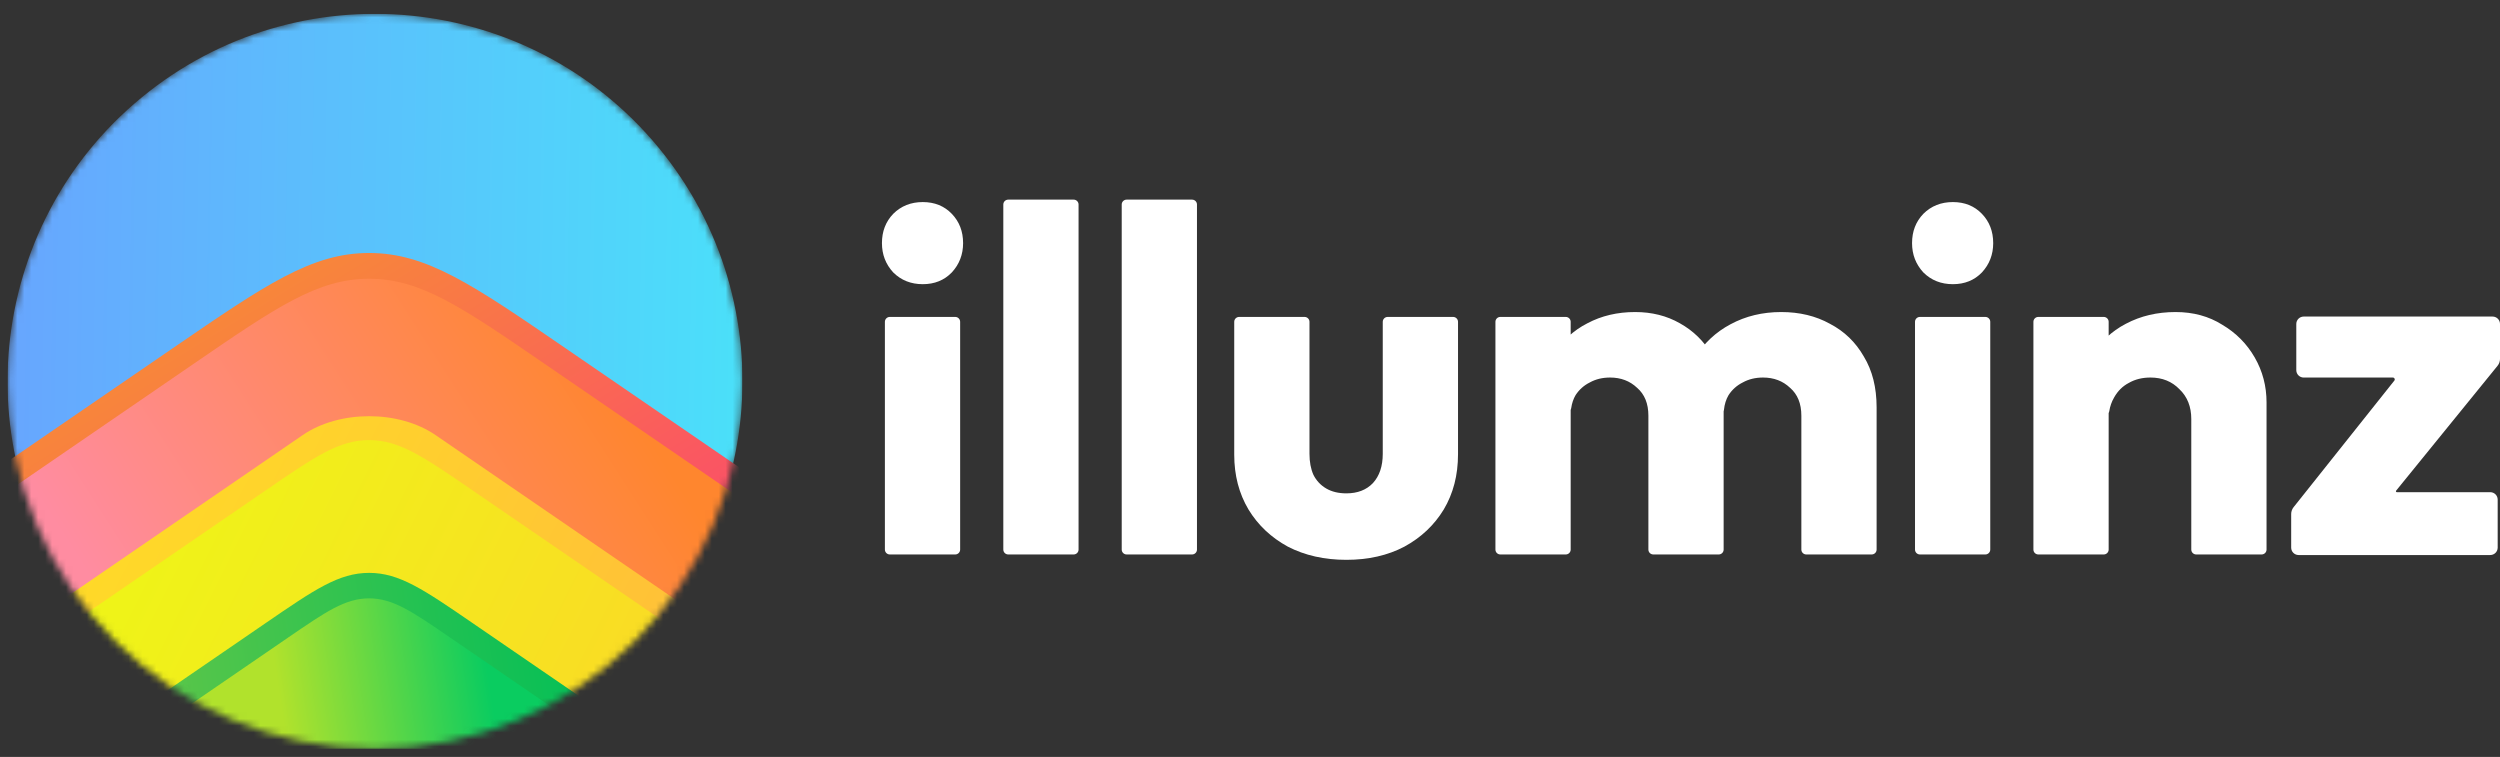
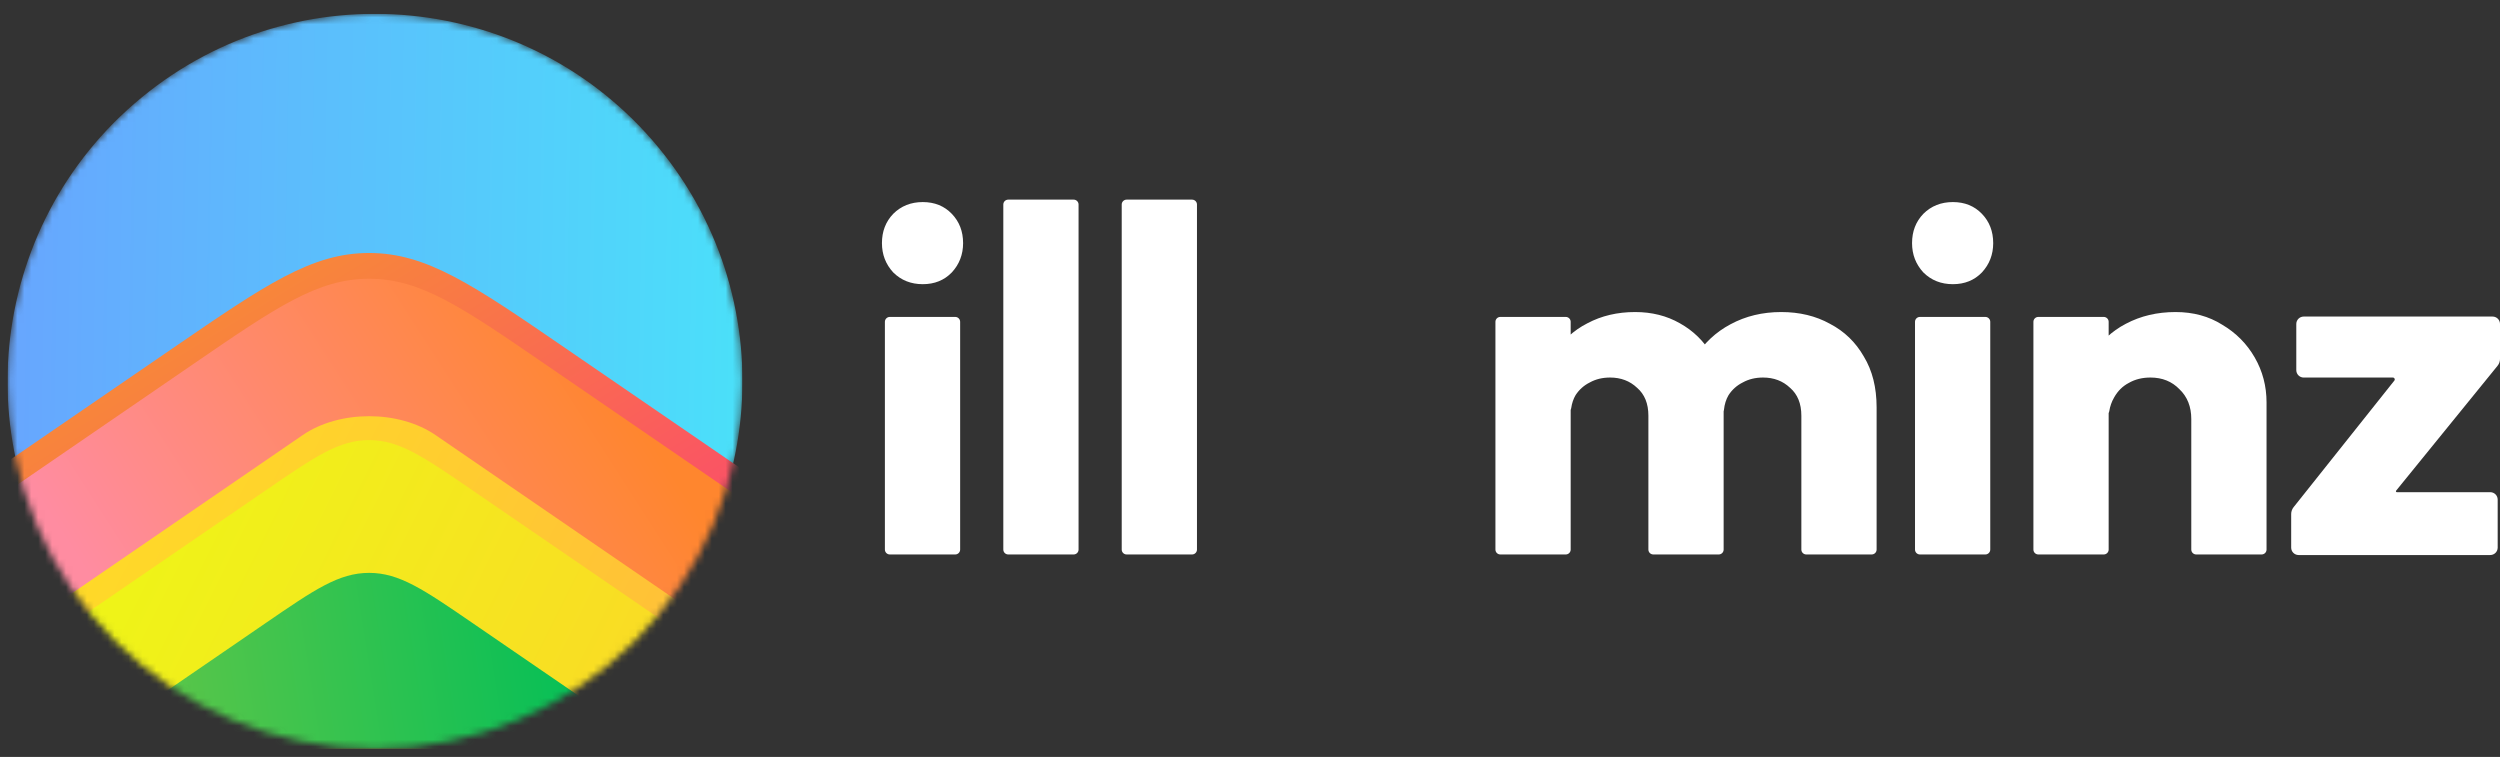
<svg xmlns="http://www.w3.org/2000/svg" width="360" height="109" viewBox="0 0 360 109" fill="none">
  <rect x="0" y="0" width="360" height="109" fill="#333333" stroke="none" />
  <g clip-path="url(#clip0_511_13803)">
    <mask id="mask0_511_13803" style="mask-type:alpha" maskUnits="userSpaceOnUse" x="1" y="1" width="106" height="107">
      <path d="M54 107.822C83.224 107.822 106.914 84.132 106.914 54.908C106.914 25.685 83.224 1.994 54 1.994C24.776 1.994 1.086 25.685 1.086 54.908C1.086 84.132 24.776 107.822 54 107.822Z" fill="url(#paint0_linear_511_13803)" />
    </mask>
    <g mask="url(#mask0_511_13803)">
      <path d="M87.61 95.777C110.182 77.215 113.432 43.87 94.87 21.298C76.307 -1.273 42.962 -4.523 20.391 14.039C-2.181 32.601 -5.431 65.946 13.131 88.518C31.693 111.089 65.039 114.339 87.61 95.777Z" fill="url(#paint1_linear_511_13803)" />
      <path d="M24.898 50.13C38.218 40.996 44.878 36.43 53.154 36.43C61.43 36.43 68.091 40.996 81.411 50.13L116.457 74.16C132.912 85.442 141.139 91.083 141.139 98.093C141.139 105.103 132.912 110.744 116.457 122.026L88.059 141.498C71.605 152.78 63.378 158.421 53.154 158.421C42.931 158.421 34.704 152.78 18.249 141.498L-10.148 122.026C-26.603 110.744 -34.83 105.103 -34.83 98.093C-34.83 91.083 -26.603 85.442 -10.148 74.16L24.898 50.13Z" fill="url(#paint2_linear_511_13803)" />
      <g style="mix-blend-mode:multiply">
        <path style="mix-blend-mode:multiply" d="M120.445 81.203C135.018 91.196 142.306 96.192 142.306 102.401C142.306 108.61 135.018 113.606 120.445 123.599L84.069 148.541C69.495 158.534 62.208 163.53 53.153 163.53C44.098 163.53 36.811 158.534 22.237 148.541L-14.139 123.599C-28.713 113.606 -36 108.61 -36 102.401C-36 96.192 -28.713 91.196 -14.139 81.203L27.888 52.386C39.798 44.22 45.753 40.137 53.153 40.137C60.553 40.137 66.508 44.22 78.417 52.386L120.445 81.203Z" fill="url(#paint3_linear_511_13803)" />
      </g>
      <path d="M62.711 184.216L141.804 129.985C147.082 126.366 147.082 120.498 141.804 116.878L62.711 62.647C57.432 59.028 48.874 59.028 43.596 62.647L-35.497 116.878C-40.776 120.498 -40.776 126.366 -35.497 129.985L43.596 184.216C48.874 187.836 57.432 187.836 62.711 184.216Z" fill="url(#paint4_linear_511_13803)" />
      <g style="mix-blend-mode:multiply">
        <path style="mix-blend-mode:multiply" d="M-30.675 137.598C-37.453 132.951 -40.842 130.628 -40.842 127.74C-40.842 124.853 -37.453 122.529 -30.675 117.882L38.362 70.546C45.336 65.764 48.822 63.373 53.155 63.373C57.488 63.373 60.975 65.764 67.948 70.546L136.985 117.882C143.763 122.529 147.152 124.853 147.152 127.74C147.152 130.628 143.763 132.951 136.985 137.598L67.533 185.22C60.755 189.867 57.366 192.191 53.155 192.191C48.944 192.191 45.555 189.867 38.778 185.22L-30.675 137.598Z" fill="url(#paint5_linear_511_13803)" />
      </g>
      <path d="M137.233 137.157C143.894 141.724 147.224 144.007 147.224 146.845C147.224 149.682 143.894 151.965 137.233 156.532L67.282 204.495C60.622 209.062 57.292 211.345 53.154 211.345C49.016 211.345 45.686 209.062 39.026 204.495L-30.926 156.532C-37.586 151.965 -40.916 149.682 -40.916 146.845C-40.916 144.007 -37.586 141.724 -30.926 137.157L38.278 89.707C45.29 84.898 48.797 82.494 53.154 82.494C57.511 82.494 61.017 84.898 68.03 89.707L137.233 137.157Z" fill="url(#paint6_linear_511_13803)" />
      <g style="mix-blend-mode:multiply">
-         <path style="mix-blend-mode:multiply" d="M-30.926 160.836C-37.586 156.269 -40.916 153.986 -40.916 151.149C-40.916 148.311 -37.586 146.028 -30.926 141.461L41.436 91.846C46.96 88.058 49.722 86.164 53.154 86.164C56.586 86.164 59.348 88.058 64.872 91.846L137.233 141.461C143.894 146.028 147.224 148.311 147.224 151.149C147.224 153.986 143.894 156.269 137.233 160.836L67.282 208.799C60.622 213.365 57.292 215.65 53.154 215.65C49.016 215.65 45.686 213.365 39.026 208.799L-30.926 160.836Z" fill="url(#paint7_linear_511_13803)" />
-       </g>
+         </g>
    </g>
  </g>
  <path d="M128.133 79.843C127.742 79.843 127.425 79.528 127.425 79.139V46.341C127.425 45.952 127.742 45.637 128.133 45.637H137.553C137.944 45.637 138.261 45.952 138.261 46.341V79.139C138.261 79.528 137.944 79.843 137.553 79.843H128.133ZM132.879 40.922C131.179 40.922 129.762 40.359 128.629 39.233C127.543 38.06 127 36.652 127 35.01C127 33.321 127.543 31.913 128.629 30.787C129.762 29.661 131.179 29.098 132.879 29.098C134.578 29.098 135.971 29.661 137.057 30.787C138.143 31.913 138.686 33.321 138.686 35.01C138.686 36.652 138.143 38.06 137.057 39.233C135.971 40.359 134.578 40.922 132.879 40.922Z" fill="white" />
  <path d="M145.185 79.843C144.794 79.843 144.477 79.528 144.477 79.139V29.45C144.477 29.061 144.794 28.746 145.185 28.746H154.604C154.996 28.746 155.313 29.061 155.313 29.45V79.139C155.313 79.528 154.996 79.843 154.604 79.843H145.185Z" fill="white" />
  <path d="M162.235 79.843C161.843 79.843 161.527 79.528 161.527 79.139V29.45C161.527 29.061 161.843 28.746 162.235 28.746H171.655C172.046 28.746 172.364 29.061 172.364 29.45V79.139C172.364 79.528 172.046 79.843 171.655 79.843H162.235Z" fill="white" />
-   <path d="M193.877 80.616C190.713 80.616 187.903 79.983 185.448 78.716C183.039 77.402 181.151 75.619 179.782 73.367C178.413 71.068 177.729 68.44 177.729 65.484V46.341C177.729 45.952 178.045 45.637 178.436 45.637H187.856C188.247 45.637 188.565 45.952 188.565 46.341V65.344C188.565 66.517 188.754 67.525 189.131 68.37C189.556 69.214 190.169 69.871 190.973 70.341C191.775 70.81 192.744 71.044 193.877 71.044C195.482 71.044 196.757 70.552 197.701 69.566C198.646 68.534 199.117 67.126 199.117 65.344V46.341C199.117 45.952 199.435 45.637 199.826 45.637H209.246C209.637 45.637 209.955 45.952 209.955 46.341V65.414C209.955 68.417 209.269 71.068 207.9 73.367C206.531 75.619 204.642 77.402 202.234 78.716C199.826 79.983 197.04 80.616 193.877 80.616Z" fill="white" />
  <path d="M216.049 79.843C215.658 79.843 215.342 79.528 215.342 79.139V46.341C215.342 45.953 215.658 45.637 216.049 45.637H225.469C225.861 45.637 226.178 45.953 226.178 46.341V79.139C226.178 79.528 225.861 79.843 225.469 79.843H216.049ZM238.077 79.843C237.685 79.843 237.368 79.528 237.368 79.139V59.855C237.368 58.118 236.825 56.781 235.739 55.843C234.701 54.858 233.402 54.365 231.844 54.365C230.758 54.365 229.789 54.599 228.94 55.069C228.089 55.491 227.405 56.101 226.885 56.898C226.567 57.439 226.355 58.066 226.252 58.779C226.178 59.282 225.652 59.624 225.184 59.419L222.421 58.21C222.165 58.097 221.998 57.844 222.004 57.566C222.067 55.041 222.657 52.871 223.77 51.057C224.95 49.086 226.556 47.585 228.585 46.552C230.616 45.473 232.906 44.934 235.457 44.934C237.864 44.934 240.012 45.473 241.901 46.552C243.838 47.632 245.371 49.133 246.504 51.057C247.638 52.981 248.204 55.28 248.204 57.954V79.139C248.204 79.528 247.888 79.843 247.497 79.843H238.077ZM260.104 79.843C259.713 79.843 259.395 79.528 259.395 79.139V59.855C259.395 58.118 258.852 56.781 257.767 55.843C256.727 54.858 255.429 54.365 253.87 54.365C252.785 54.365 251.817 54.599 250.968 55.069C250.117 55.491 249.433 56.101 248.913 56.898C248.553 57.506 248.33 58.223 248.244 59.05C248.2 59.474 247.827 59.803 247.401 59.746L242.605 59.096C242.245 59.047 241.98 58.736 242.003 58.376C242.17 55.738 242.845 53.462 244.026 51.55C245.349 49.438 247.071 47.819 249.197 46.693C251.368 45.52 253.801 44.934 256.492 44.934C259.136 44.934 261.473 45.497 263.504 46.623C265.581 47.702 267.21 49.274 268.39 51.338C269.618 53.356 270.232 55.796 270.232 58.658V79.139C270.232 79.528 269.914 79.843 269.523 79.843H260.104Z" fill="white" />
  <path d="M276.469 79.843C276.078 79.843 275.761 79.528 275.761 79.139V46.341C275.761 45.952 276.078 45.637 276.469 45.637H285.888C286.279 45.637 286.597 45.952 286.597 46.341V79.139C286.597 79.528 286.279 79.843 285.888 79.843H276.469ZM281.214 40.922C279.514 40.922 278.098 40.359 276.965 39.233C275.878 38.06 275.336 36.652 275.336 35.01C275.336 33.321 275.878 31.913 276.965 30.787C278.098 29.661 279.514 29.098 281.214 29.098C282.913 29.098 284.306 29.661 285.393 30.787C286.479 31.913 287.021 33.321 287.021 35.01C287.021 36.652 286.479 38.06 285.393 39.233C284.306 40.359 282.913 40.922 281.214 40.922Z" fill="white" />
  <path d="M316.254 79.843C315.863 79.843 315.545 79.528 315.545 79.139V60.347C315.545 58.564 314.979 57.133 313.846 56.054C312.759 54.928 311.366 54.365 309.666 54.365C308.486 54.365 307.447 54.623 306.551 55.139C305.653 55.608 304.945 56.312 304.425 57.25C304.079 57.845 303.848 58.502 303.733 59.221C303.651 59.736 303.096 60.078 302.626 59.849L299.863 58.499C299.622 58.381 299.466 58.136 299.473 57.868C299.535 55.374 300.123 53.175 301.238 51.268C302.419 49.25 304.047 47.702 306.125 46.623C308.251 45.497 310.635 44.934 313.279 44.934C315.828 44.934 318.072 45.544 320.007 46.764C321.991 47.937 323.549 49.508 324.682 51.479C325.815 53.45 326.382 55.608 326.382 57.954V79.139C326.382 79.528 326.064 79.843 325.673 79.843H316.254ZM293.518 79.843C293.127 79.843 292.811 79.528 292.811 79.139V46.341C292.811 45.953 293.127 45.637 293.518 45.637H302.938C303.329 45.637 303.647 45.953 303.647 46.341V79.139C303.647 79.528 303.329 79.843 302.938 79.843H293.518Z" fill="white" />
  <path d="M330.666 46.649C330.666 46.061 331.146 45.584 331.738 45.584H358.929C359.521 45.584 360.001 46.061 360.001 46.649V51.675C360.001 52.04 359.875 52.394 359.644 52.678L345.04 70.657C344.971 70.744 345.032 70.874 345.145 70.874H358.594C359.186 70.874 359.666 71.351 359.666 71.939V78.86C359.666 79.448 359.186 79.925 358.594 79.925H331.001C330.409 79.925 329.93 79.448 329.93 78.86V74.025C329.93 73.665 330.052 73.316 330.277 73.034L344.79 54.8C344.928 54.626 344.803 54.369 344.579 54.369H331.738C331.146 54.369 330.666 53.892 330.666 53.304V46.649Z" fill="white" />
  <defs>
    <linearGradient id="paint0_linear_511_13803" x1="32.458" y1="32.529" x2="73.66" y2="70.385" gradientUnits="userSpaceOnUse">
      <stop stop-color="#6297FF" />
      <stop offset="1" stop-color="#49E3F9" />
    </linearGradient>
    <linearGradient id="paint1_linear_511_13803" x1="-12.834" y1="41.362" x2="113.186" y2="43.571" gradientUnits="userSpaceOnUse">
      <stop stop-color="#6B9EFF" />
      <stop offset="1" stop-color="#49E3F9" />
    </linearGradient>
    <linearGradient id="paint2_linear_511_13803" x1="17.239" y1="27.682" x2="64.436" y2="104.951" gradientUnits="userSpaceOnUse">
      <stop stop-color="#F79A2A" />
      <stop offset="1" stop-color="#FB4B6B" />
    </linearGradient>
    <linearGradient id="paint3_linear_511_13803" x1="114.896" y1="96.338" x2="48.681" y2="138.864" gradientUnits="userSpaceOnUse">
      <stop stop-color="#FF862E" />
      <stop offset="1" stop-color="#FF8CA1" />
    </linearGradient>
    <linearGradient id="paint4_linear_511_13803" x1="119.156" y1="109.897" x2="14.988" y2="55.945" gradientUnits="userSpaceOnUse">
      <stop stop-color="#FFB83D" />
      <stop offset="1" stop-color="#FFDC26" />
    </linearGradient>
    <linearGradient id="paint5_linear_511_13803" x1="25.78" y1="71.095" x2="121.233" y2="118.614" gradientUnits="userSpaceOnUse">
      <stop stop-color="#EFF318" />
      <stop offset="1" stop-color="#FFD02B" />
    </linearGradient>
    <linearGradient id="paint6_linear_511_13803" x1="-27.515" y1="118.099" x2="84.937" y2="100.218" gradientUnits="userSpaceOnUse">
      <stop stop-color="#A5CC3D" />
      <stop offset="1" stop-color="#04BF57" />
    </linearGradient>
    <linearGradient id="paint7_linear_511_13803" x1="40.863" y1="104.346" x2="70.707" y2="99.737" gradientUnits="userSpaceOnUse">
      <stop stop-color="#B1E22C" />
      <stop offset="1" stop-color="#0ACC60" />
    </linearGradient>
    <clipPath id="clip0_511_13803">
      <rect width="105.828" height="105.828" fill="white" transform="translate(1.086 1.994)" />
    </clipPath>
  </defs>
</svg>